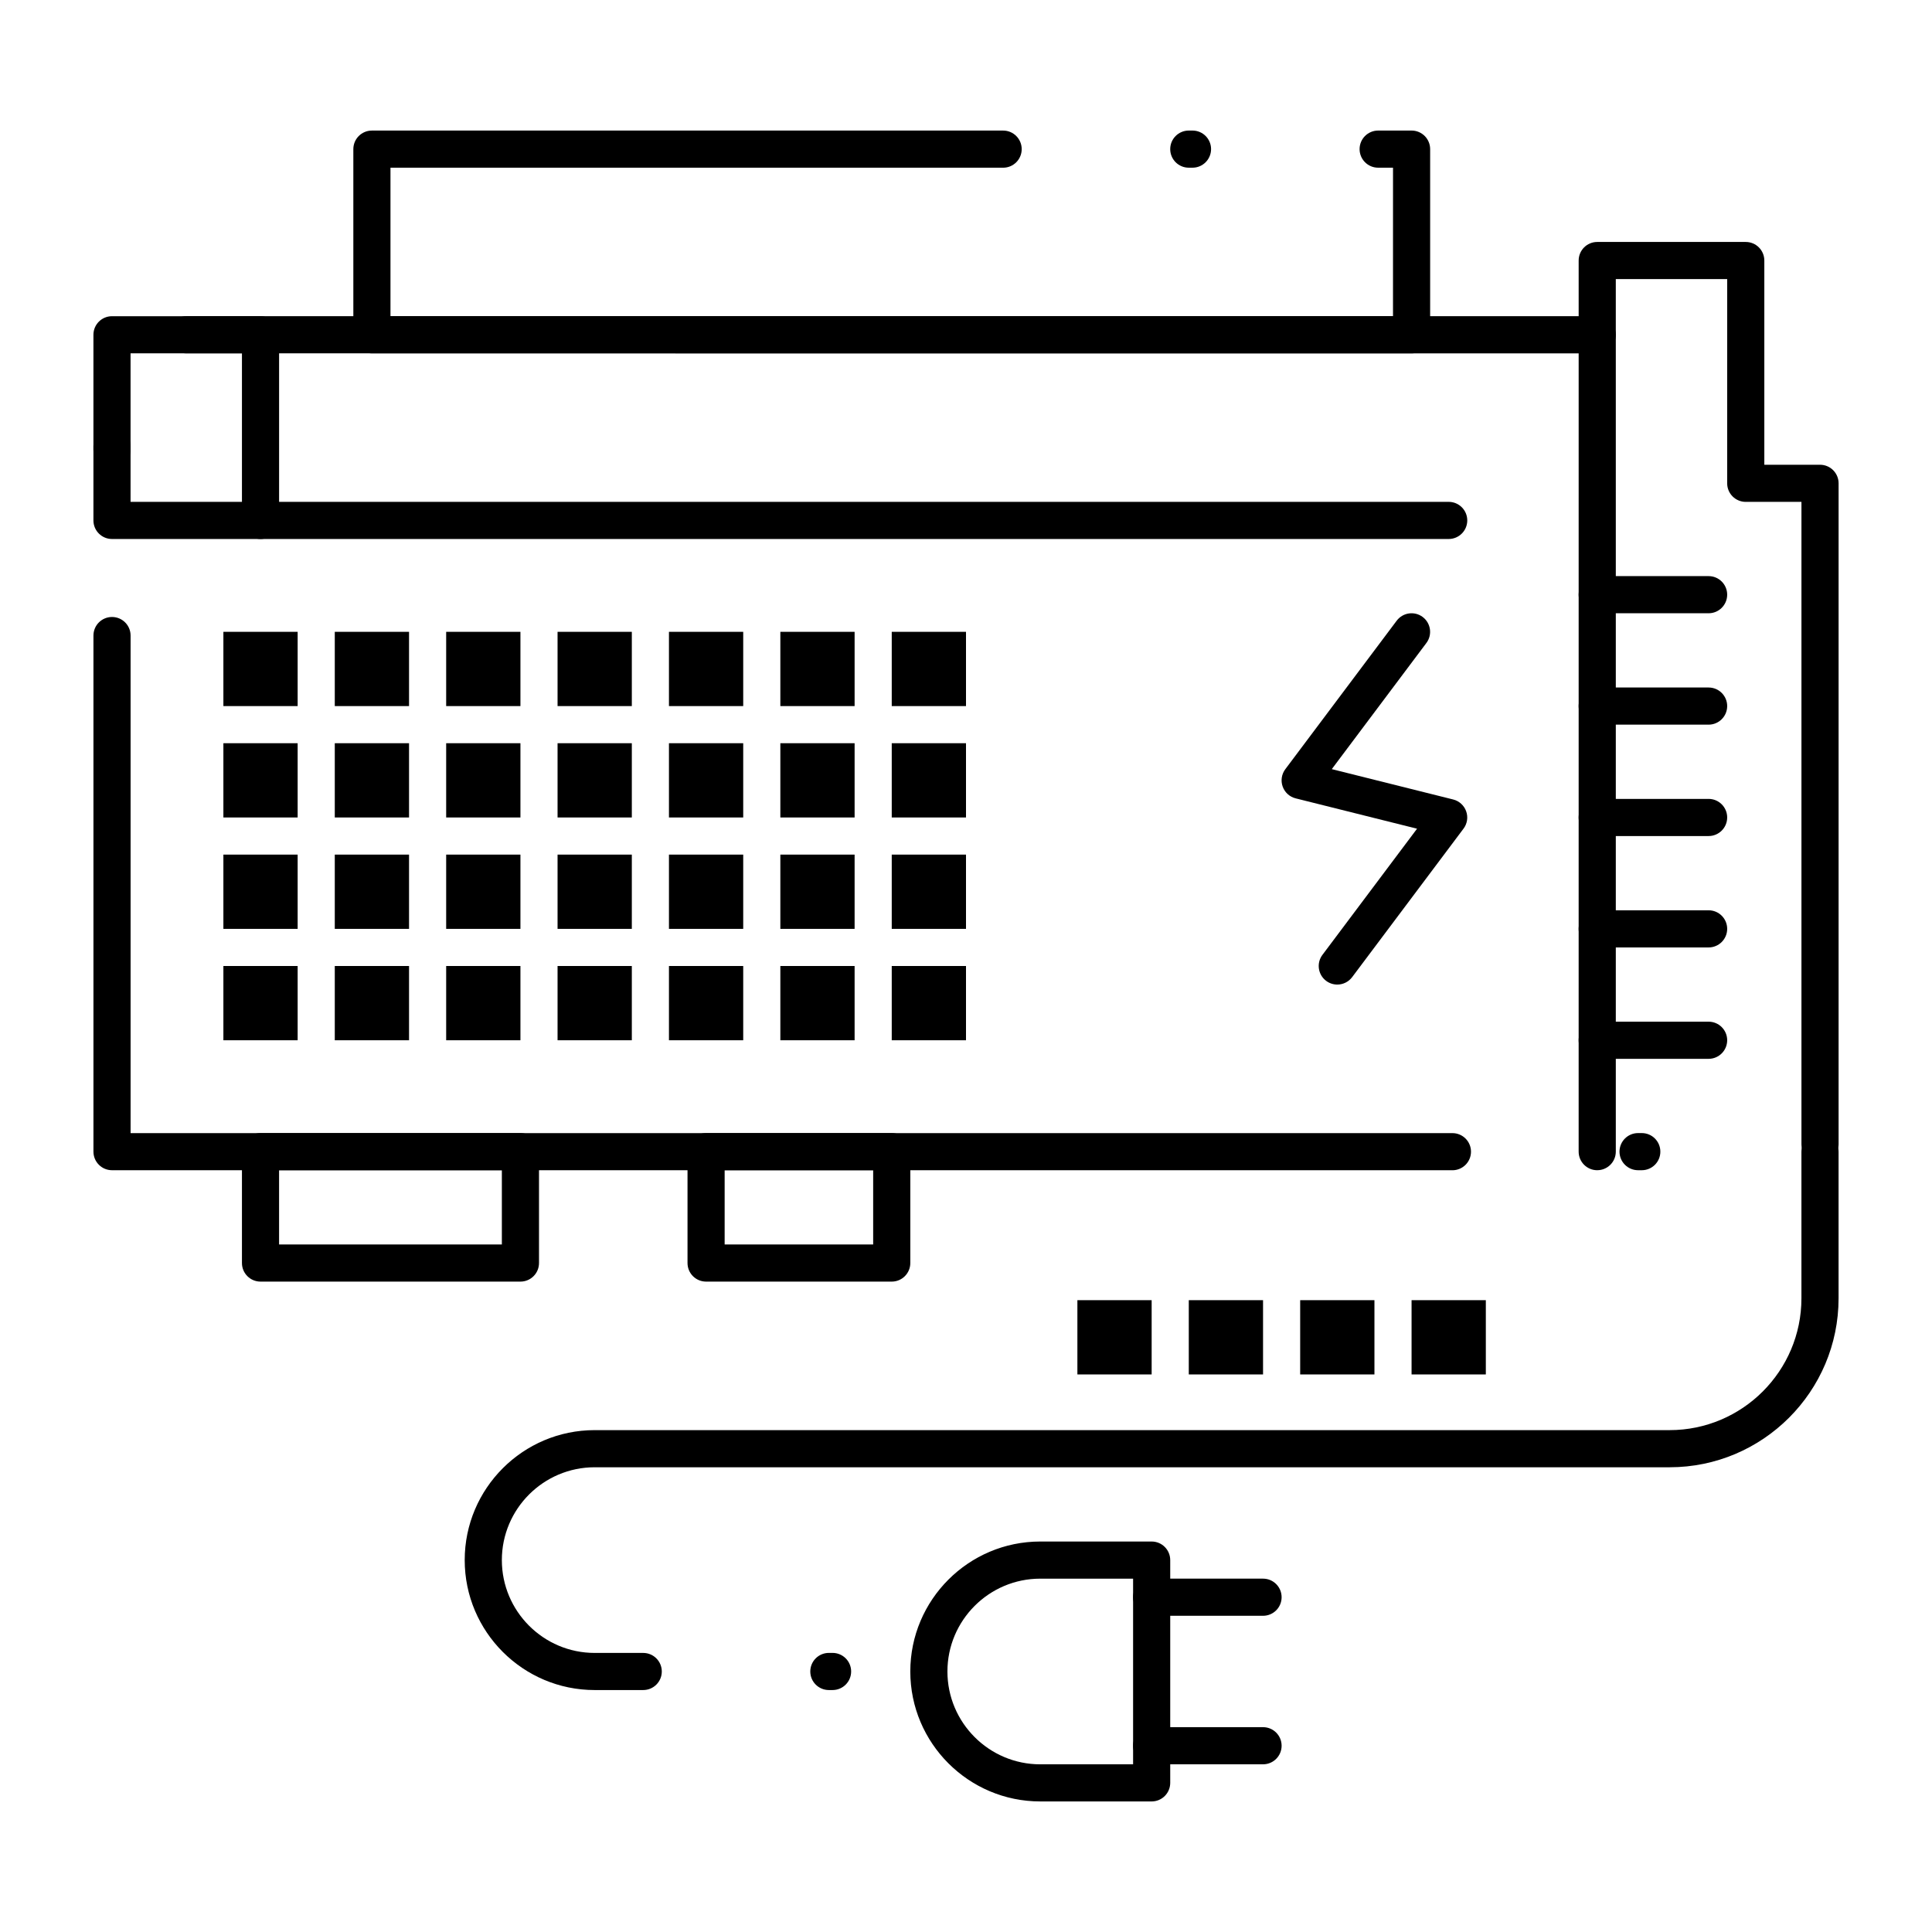
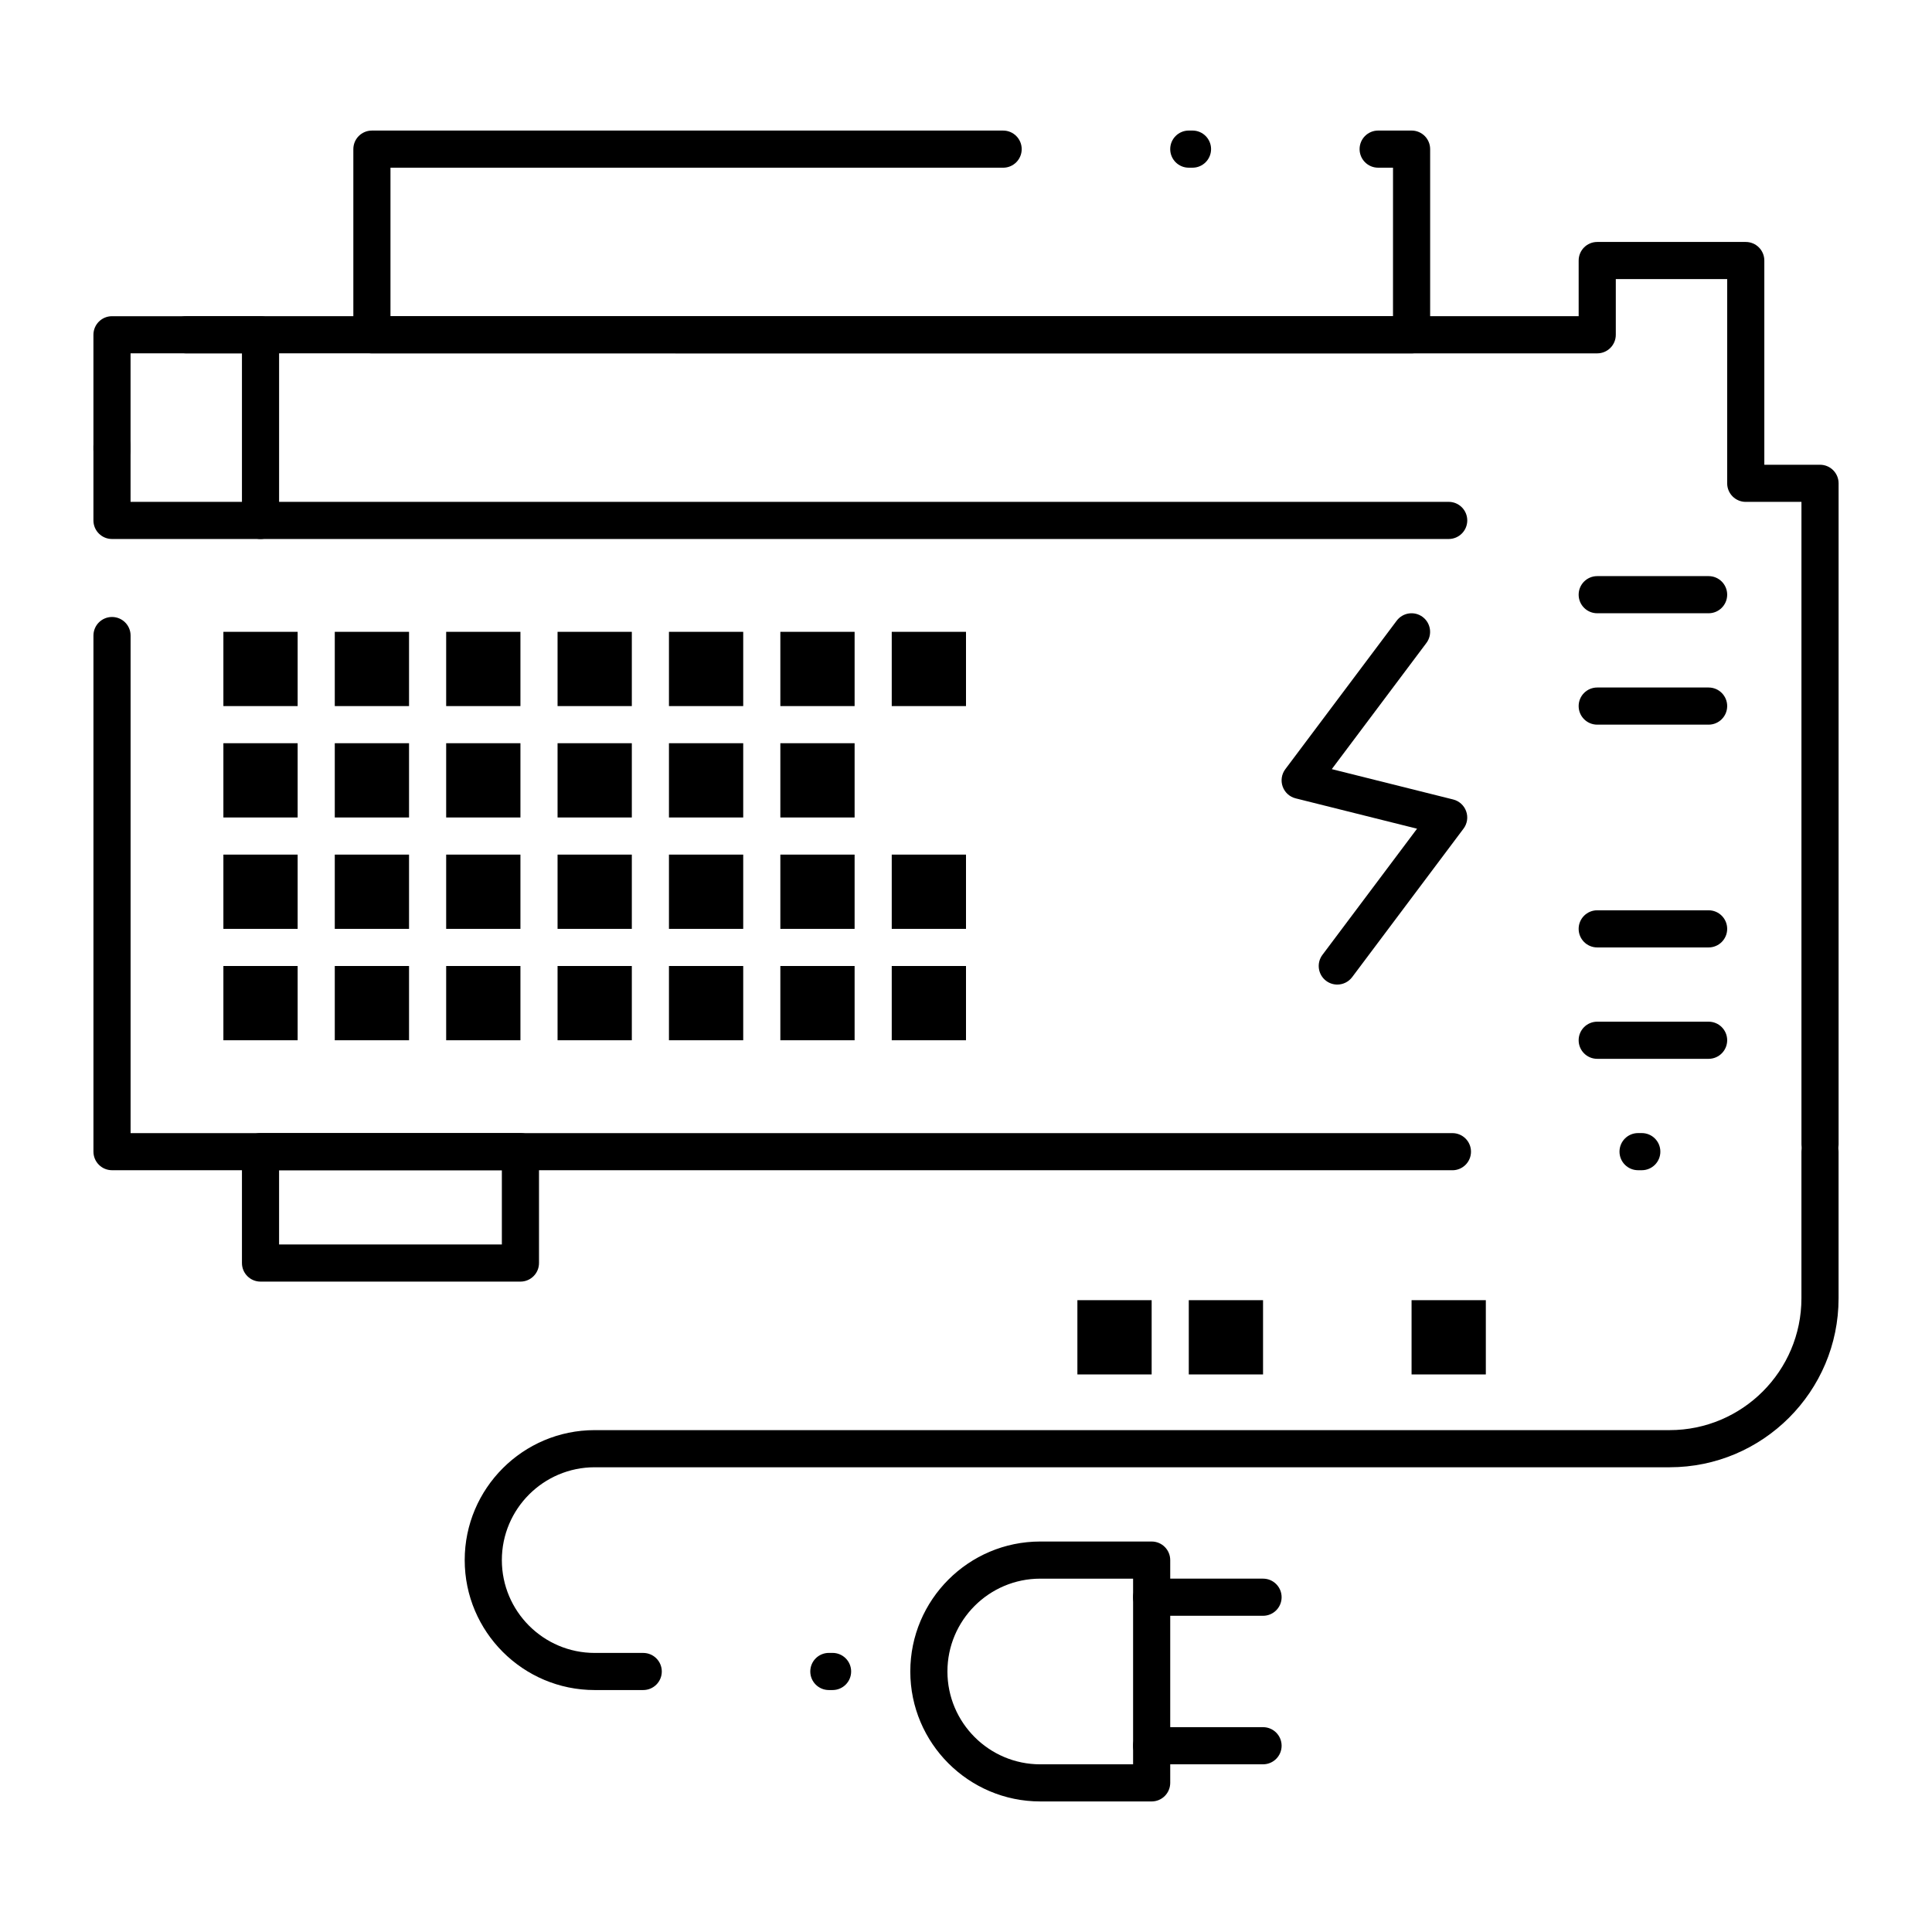
<svg xmlns="http://www.w3.org/2000/svg" fill="#000000" width="800px" height="800px" version="1.1" viewBox="144 144 512 512">
  <g>
    <path d="m579.09 454.12h-0.984c-2.719 0-4.922-2.203-4.922-4.922s2.203-4.922 4.922-4.922h0.984c2.719 0 4.922 2.203 4.922 4.922 0 2.723-2.203 4.922-4.922 4.922zm-50.184 0h-355.22c-2.719 0-4.922-2.203-4.922-4.922v-136.77c0-2.719 2.203-4.922 4.922-4.922s4.922 2.203 4.922 4.922v131.86h350.3c2.719 0 4.922 2.203 4.922 4.922-0.004 2.719-2.207 4.918-4.926 4.918zm97.418-1.965c-2.719 0-4.922-2.203-4.922-4.922v-170.23h-14.762c-2.719 0-4.922-2.203-4.922-4.922l0.004-54.121h-29.52v14.762c0 2.719-2.203 4.922-4.922 4.922l-373.92-0.004c-2.719 0-4.922-2.203-4.922-4.922s2.203-4.922 4.922-4.922h369v-14.754c0-2.719 2.203-4.922 4.922-4.922h39.359c2.719 0 4.922 2.203 4.922 4.922v54.121h14.762c2.719 0 4.922 2.203 4.922 4.922v175.15c-0.008 2.715-2.211 4.918-4.926 4.918zm-452.64-184.01c-2.719 0-4.922-2.203-4.922-4.922v-0.984c0-2.719 2.203-4.922 4.922-4.922s4.922 2.203 4.922 4.922v0.984c-0.004 2.719-2.207 4.922-4.922 4.922z" />
    <path d="m213.04 286.84h-39.359c-2.719 0-4.922-2.203-4.922-4.922v-49.199c0-2.719 2.203-4.922 4.922-4.922h39.359c2.719 0 4.922 2.203 4.922 4.922v49.199c-0.004 2.719-2.207 4.922-4.922 4.922zm-34.441-9.84h29.52v-39.363h-29.52z" />
    <path d="m527.92 286.84h-314.88c-2.719 0-4.922-2.203-4.922-4.922s2.203-4.922 4.922-4.922h314.88c2.719 0 4.922 2.203 4.922 4.922-0.004 2.719-2.207 4.922-4.926 4.922z" />
-     <path d="m567.28 454.12c-2.719 0-4.922-2.203-4.922-4.922l0.004-216.48c0-2.719 2.203-4.922 4.922-4.922s4.922 2.203 4.922 4.922v216.48c-0.004 2.719-2.207 4.918-4.926 4.918z" />
    <path d="m596.8 424.6h-29.52c-2.719 0-4.922-2.203-4.922-4.922s2.203-4.922 4.922-4.922h29.52c2.719 0 4.922 2.203 4.922 4.922-0.004 2.719-2.207 4.922-4.922 4.922z" />
    <path d="m596.8 395.08h-29.52c-2.719 0-4.922-2.203-4.922-4.922s2.203-4.922 4.922-4.922h29.52c2.719 0 4.922 2.203 4.922 4.922-0.004 2.719-2.207 4.922-4.922 4.922z" />
-     <path d="m596.8 365.56h-29.52c-2.719 0-4.922-2.203-4.922-4.922s2.203-4.922 4.922-4.922h29.52c2.719 0 4.922 2.203 4.922 4.922-0.004 2.719-2.207 4.922-4.922 4.922z" />
    <path d="m596.8 336.04h-29.52c-2.719 0-4.922-2.203-4.922-4.922s2.203-4.922 4.922-4.922h29.52c2.719 0 4.922 2.203 4.922 4.922-0.004 2.719-2.207 4.922-4.922 4.922z" />
    <path d="m596.8 306.52h-29.52c-2.719 0-4.922-2.203-4.922-4.922s2.203-4.922 4.922-4.922h29.52c2.719 0 4.922 2.203 4.922 4.922-0.004 2.719-2.207 4.922-4.922 4.922z" />
    <path d="m498.39 404.92c-1.027 0-2.062-0.32-2.949-0.984-2.172-1.629-2.613-4.715-0.984-6.887l25.074-33.434-32.172-8.043c-1.598-0.398-2.891-1.574-3.441-3.129-0.551-1.551-0.289-3.277 0.699-4.594l29.52-39.359c1.633-2.172 4.715-2.617 6.887-0.984 2.172 1.629 2.613 4.715 0.984 6.887l-25.074 33.434 32.172 8.043c1.598 0.398 2.891 1.574 3.441 3.129 0.559 1.551 0.293 3.277-0.695 4.594l-29.52 39.359c-0.969 1.289-2.445 1.969-3.941 1.969z" />
    <path d="m281.92 483.64h-68.879c-2.719 0-4.922-2.203-4.922-4.922v-29.52c0-2.719 2.203-4.922 4.922-4.922h68.879c2.719 0 4.922 2.203 4.922 4.922v29.52c0 2.719-2.203 4.922-4.922 4.922zm-63.961-9.844h59.039v-19.68h-59.039z" />
-     <path d="m380.32 483.64h-49.199c-2.719 0-4.922-2.203-4.922-4.922v-29.52c0-2.719 2.203-4.922 4.922-4.922h49.199c2.719 0 4.922 2.203 4.922 4.922v29.52c-0.004 2.719-2.207 4.922-4.922 4.922zm-44.281-9.844h39.359v-19.68h-39.359z" />
    <path d="m364.64 591.88h-0.984c-2.719 0-4.922-2.203-4.922-4.922s2.203-4.922 4.922-4.922h0.984c2.719 0 4.922 2.203 4.922 4.922s-2.203 4.922-4.922 4.922zm-50.184 0h-12.863c-18.992 0-34.441-15.449-34.441-34.441s15.449-34.441 34.441-34.441h284.87c19.262 0 34.934-15.672 34.934-34.934v-38.863c0-2.719 2.203-4.922 4.922-4.922s4.922 2.203 4.922 4.922v38.867c0 24.688-20.086 44.773-44.773 44.773h-284.87c-13.566 0-24.602 11.035-24.602 24.602s11.035 24.602 24.602 24.602h12.863c2.719 0 4.922 2.203 4.922 4.922 0 2.711-2.203 4.914-4.922 4.914z" />
    <path d="m449.2 621.4h-29.52c-18.992 0-34.441-15.449-34.441-34.441 0-18.992 15.449-34.441 34.441-34.441h29.52c2.719 0 4.922 2.203 4.922 4.922v59.039c-0.004 2.719-2.203 4.922-4.922 4.922zm-29.52-59.039c-13.566 0-24.602 11.035-24.602 24.602 0 13.566 11.035 24.602 24.602 24.602h24.602v-49.199z" />
    <path d="m478.72 572.2h-29.52c-2.719 0-4.922-2.203-4.922-4.922s2.203-4.922 4.922-4.922h29.52c2.719 0 4.922 2.203 4.922 4.922s-2.203 4.922-4.922 4.922z" />
    <path d="m478.72 611.56h-29.52c-2.719 0-4.922-2.203-4.922-4.922s2.203-4.922 4.922-4.922h29.52c2.719 0 4.922 2.203 4.922 4.922s-2.203 4.922-4.922 4.922z" />
    <path d="m518.08 237.64h-275.52c-2.719 0-4.922-2.203-4.922-4.922v-49.195c0-2.719 2.203-4.922 4.922-4.922h167.28c2.719 0 4.922 2.203 4.922 4.922s-2.203 4.922-4.922 4.922l-162.36-0.004v39.359h265.68l0.004-39.359h-3.938c-2.719 0-4.922-2.203-4.922-4.922s2.203-4.922 4.922-4.922h8.855c2.719 0 4.922 2.203 4.922 4.922v49.199c0 2.719-2.203 4.922-4.922 4.922zm-58.055-49.199h-0.984c-2.719 0-4.922-2.203-4.922-4.922s2.203-4.922 4.922-4.922h0.984c2.719 0 4.922 2.203 4.922 4.922-0.004 2.719-2.203 4.922-4.922 4.922z" />
    <path d="m203.2 311.44h19.68v19.68h-19.68z" />
    <path d="m232.72 311.44h19.68v19.68h-19.68z" />
    <path d="m262.24 311.44h19.68v19.68h-19.68z" />
    <path d="m291.76 311.44h19.68v19.68h-19.68z" />
    <path d="m321.28 311.44h19.68v19.68h-19.68z" />
    <path d="m350.8 311.44h19.68v19.68h-19.68z" />
    <path d="m380.32 311.44h19.68v19.68h-19.68z" />
    <path d="m203.2 340.96h19.68v19.68h-19.68z" />
    <path d="m232.72 340.96h19.68v19.68h-19.68z" />
    <path d="m262.24 340.96h19.68v19.68h-19.68z" />
    <path d="m291.76 340.96h19.68v19.68h-19.68z" />
    <path d="m321.28 340.96h19.68v19.68h-19.68z" />
    <path d="m350.8 340.96h19.68v19.68h-19.68z" />
-     <path d="m380.32 340.96h19.68v19.68h-19.68z" />
    <path d="m203.2 370.48h19.68v19.68h-19.68z" />
    <path d="m232.72 370.48h19.68v19.68h-19.68z" />
    <path d="m262.24 370.48h19.68v19.68h-19.68z" />
    <path d="m291.76 370.48h19.68v19.68h-19.68z" />
    <path d="m321.28 370.48h19.68v19.68h-19.68z" />
    <path d="m350.8 370.48h19.68v19.68h-19.68z" />
    <path d="m380.32 370.48h19.68v19.68h-19.68z" />
    <path d="m203.2 400h19.68v19.68h-19.68z" />
    <path d="m232.72 400h19.68v19.68h-19.68z" />
    <path d="m262.24 400h19.68v19.68h-19.68z" />
    <path d="m291.76 400h19.68v19.68h-19.68z" />
    <path d="m321.28 400h19.68v19.68h-19.68z" />
    <path d="m350.8 400h19.68v19.68h-19.68z" />
    <path d="m380.32 400h19.68v19.68h-19.68z" />
    <path d="m429.52 488.56h19.68v19.68h-19.68z" />
    <path d="m459.04 488.56h19.68v19.68h-19.68z" />
-     <path d="m488.56 488.56h19.68v19.68h-19.68z" />
    <path d="m518.08 488.56h19.68v19.68h-19.68z" />
  </g>
</svg>